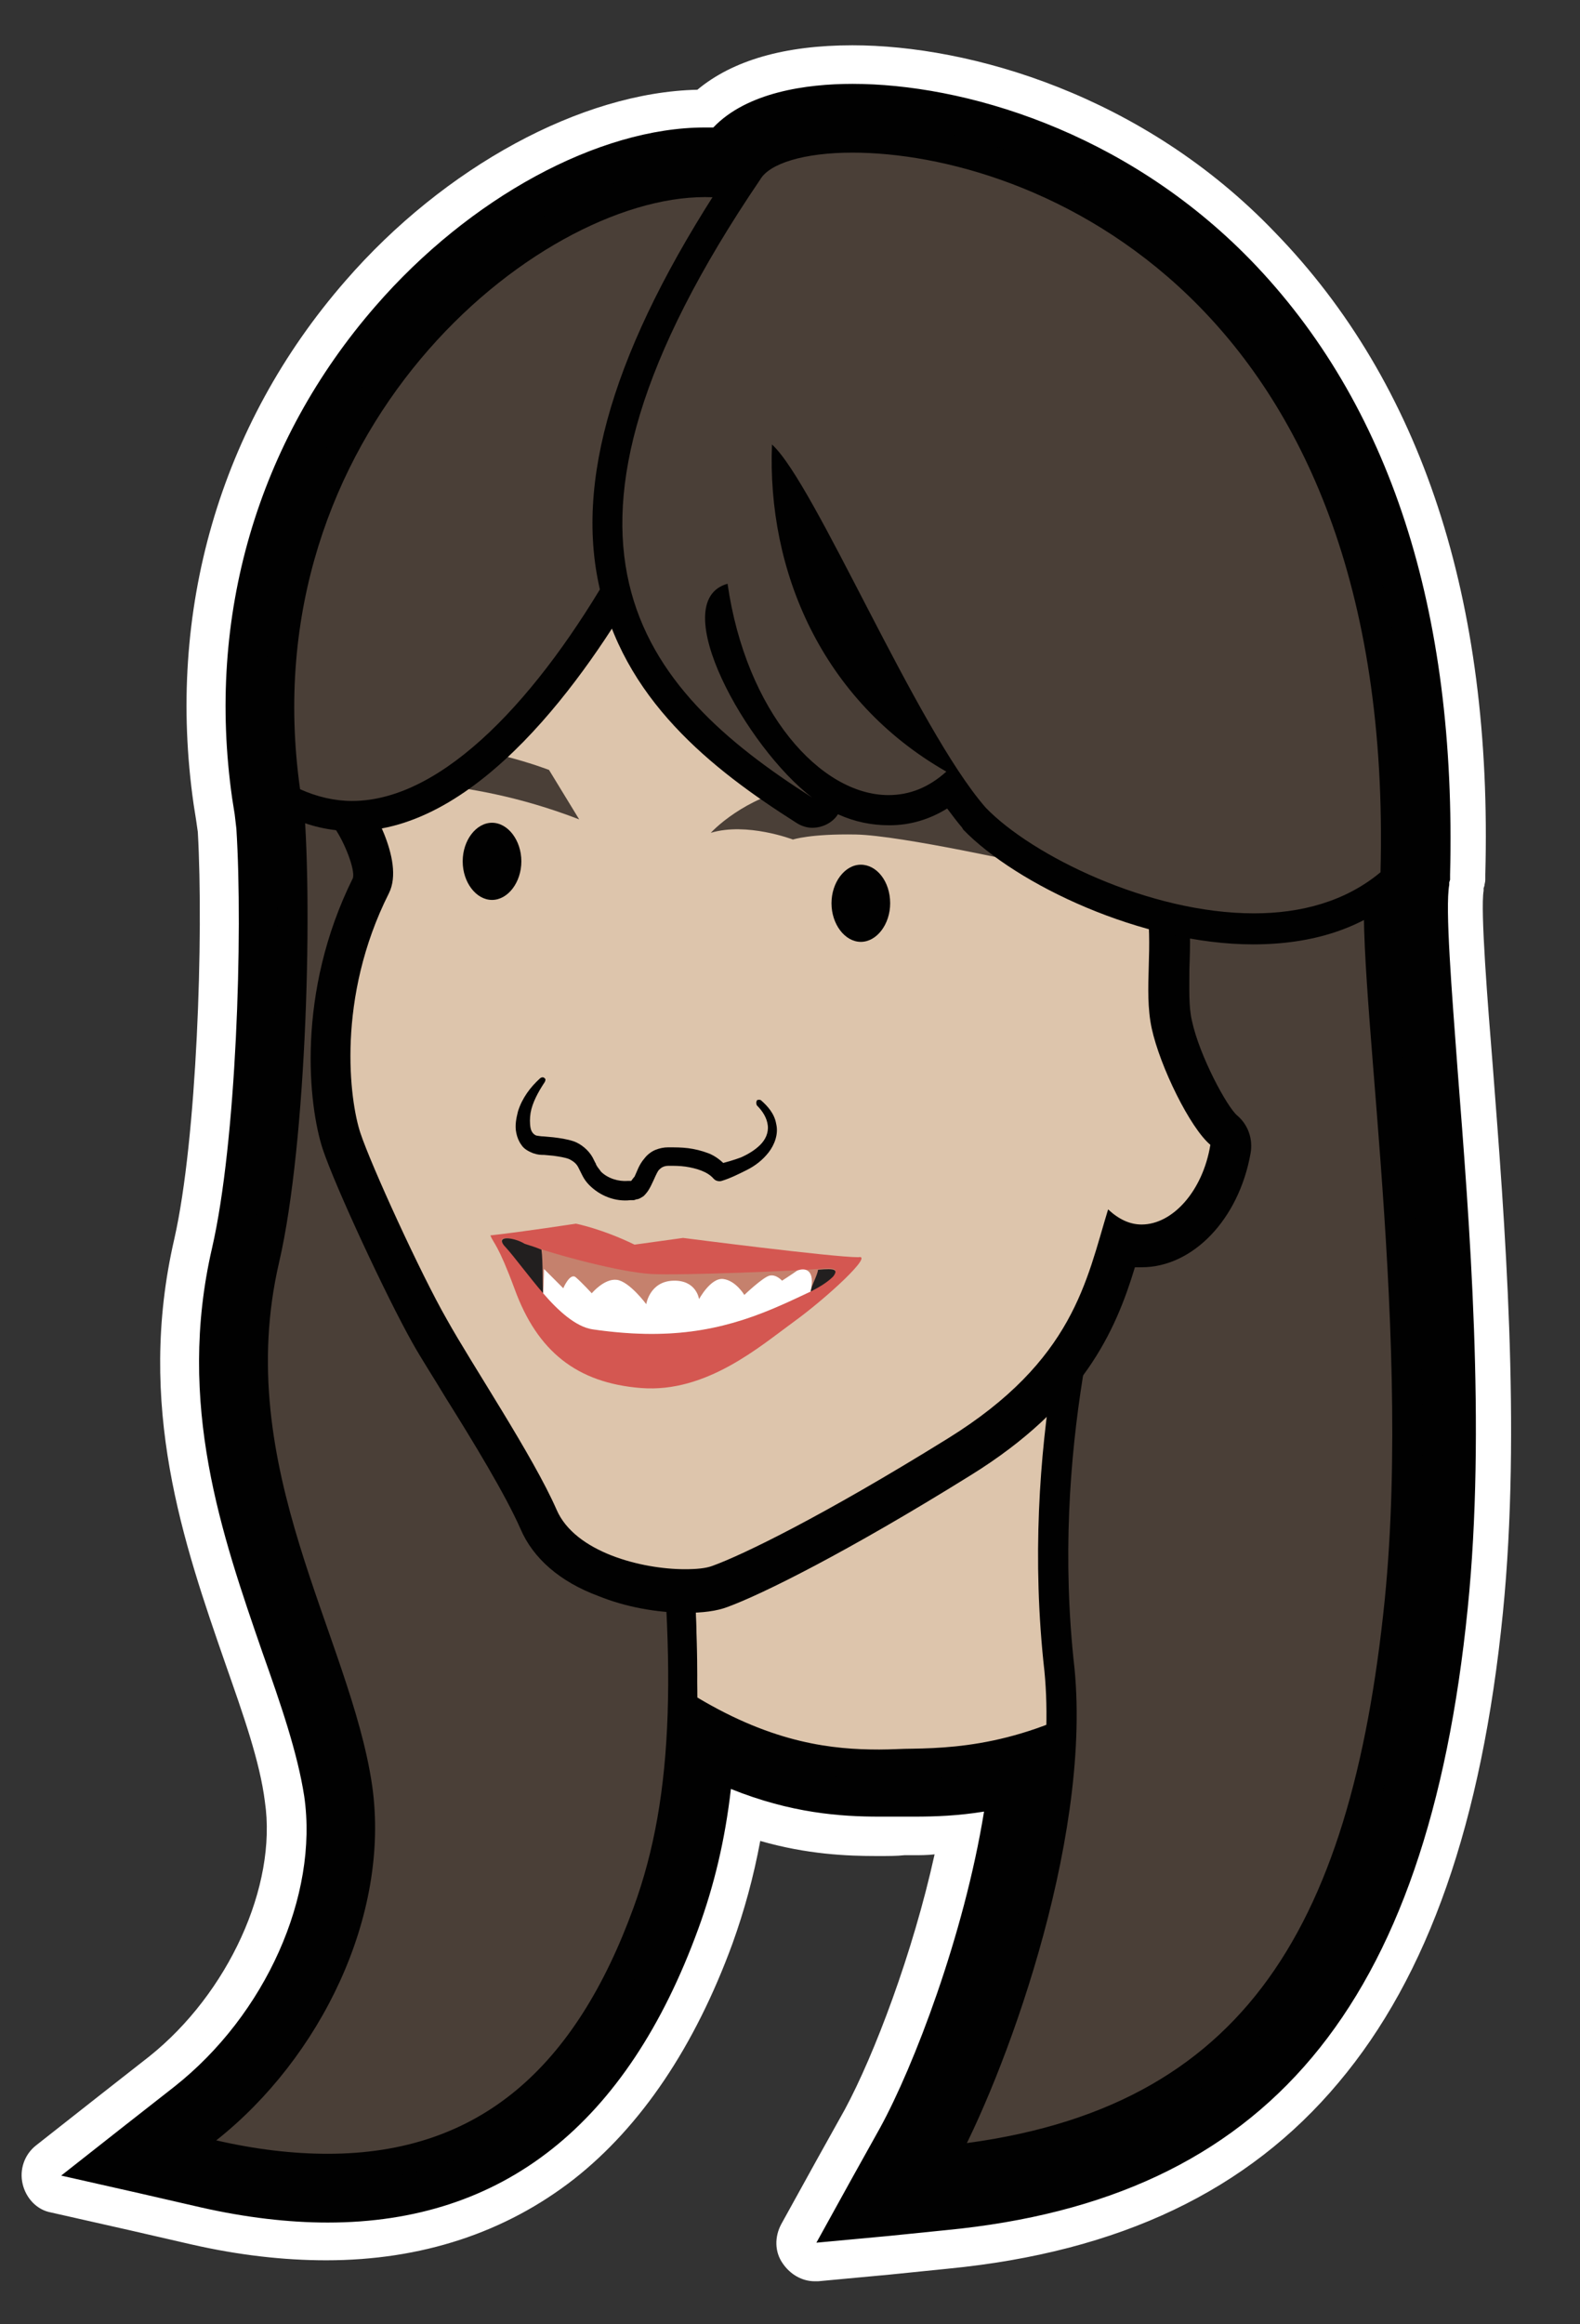
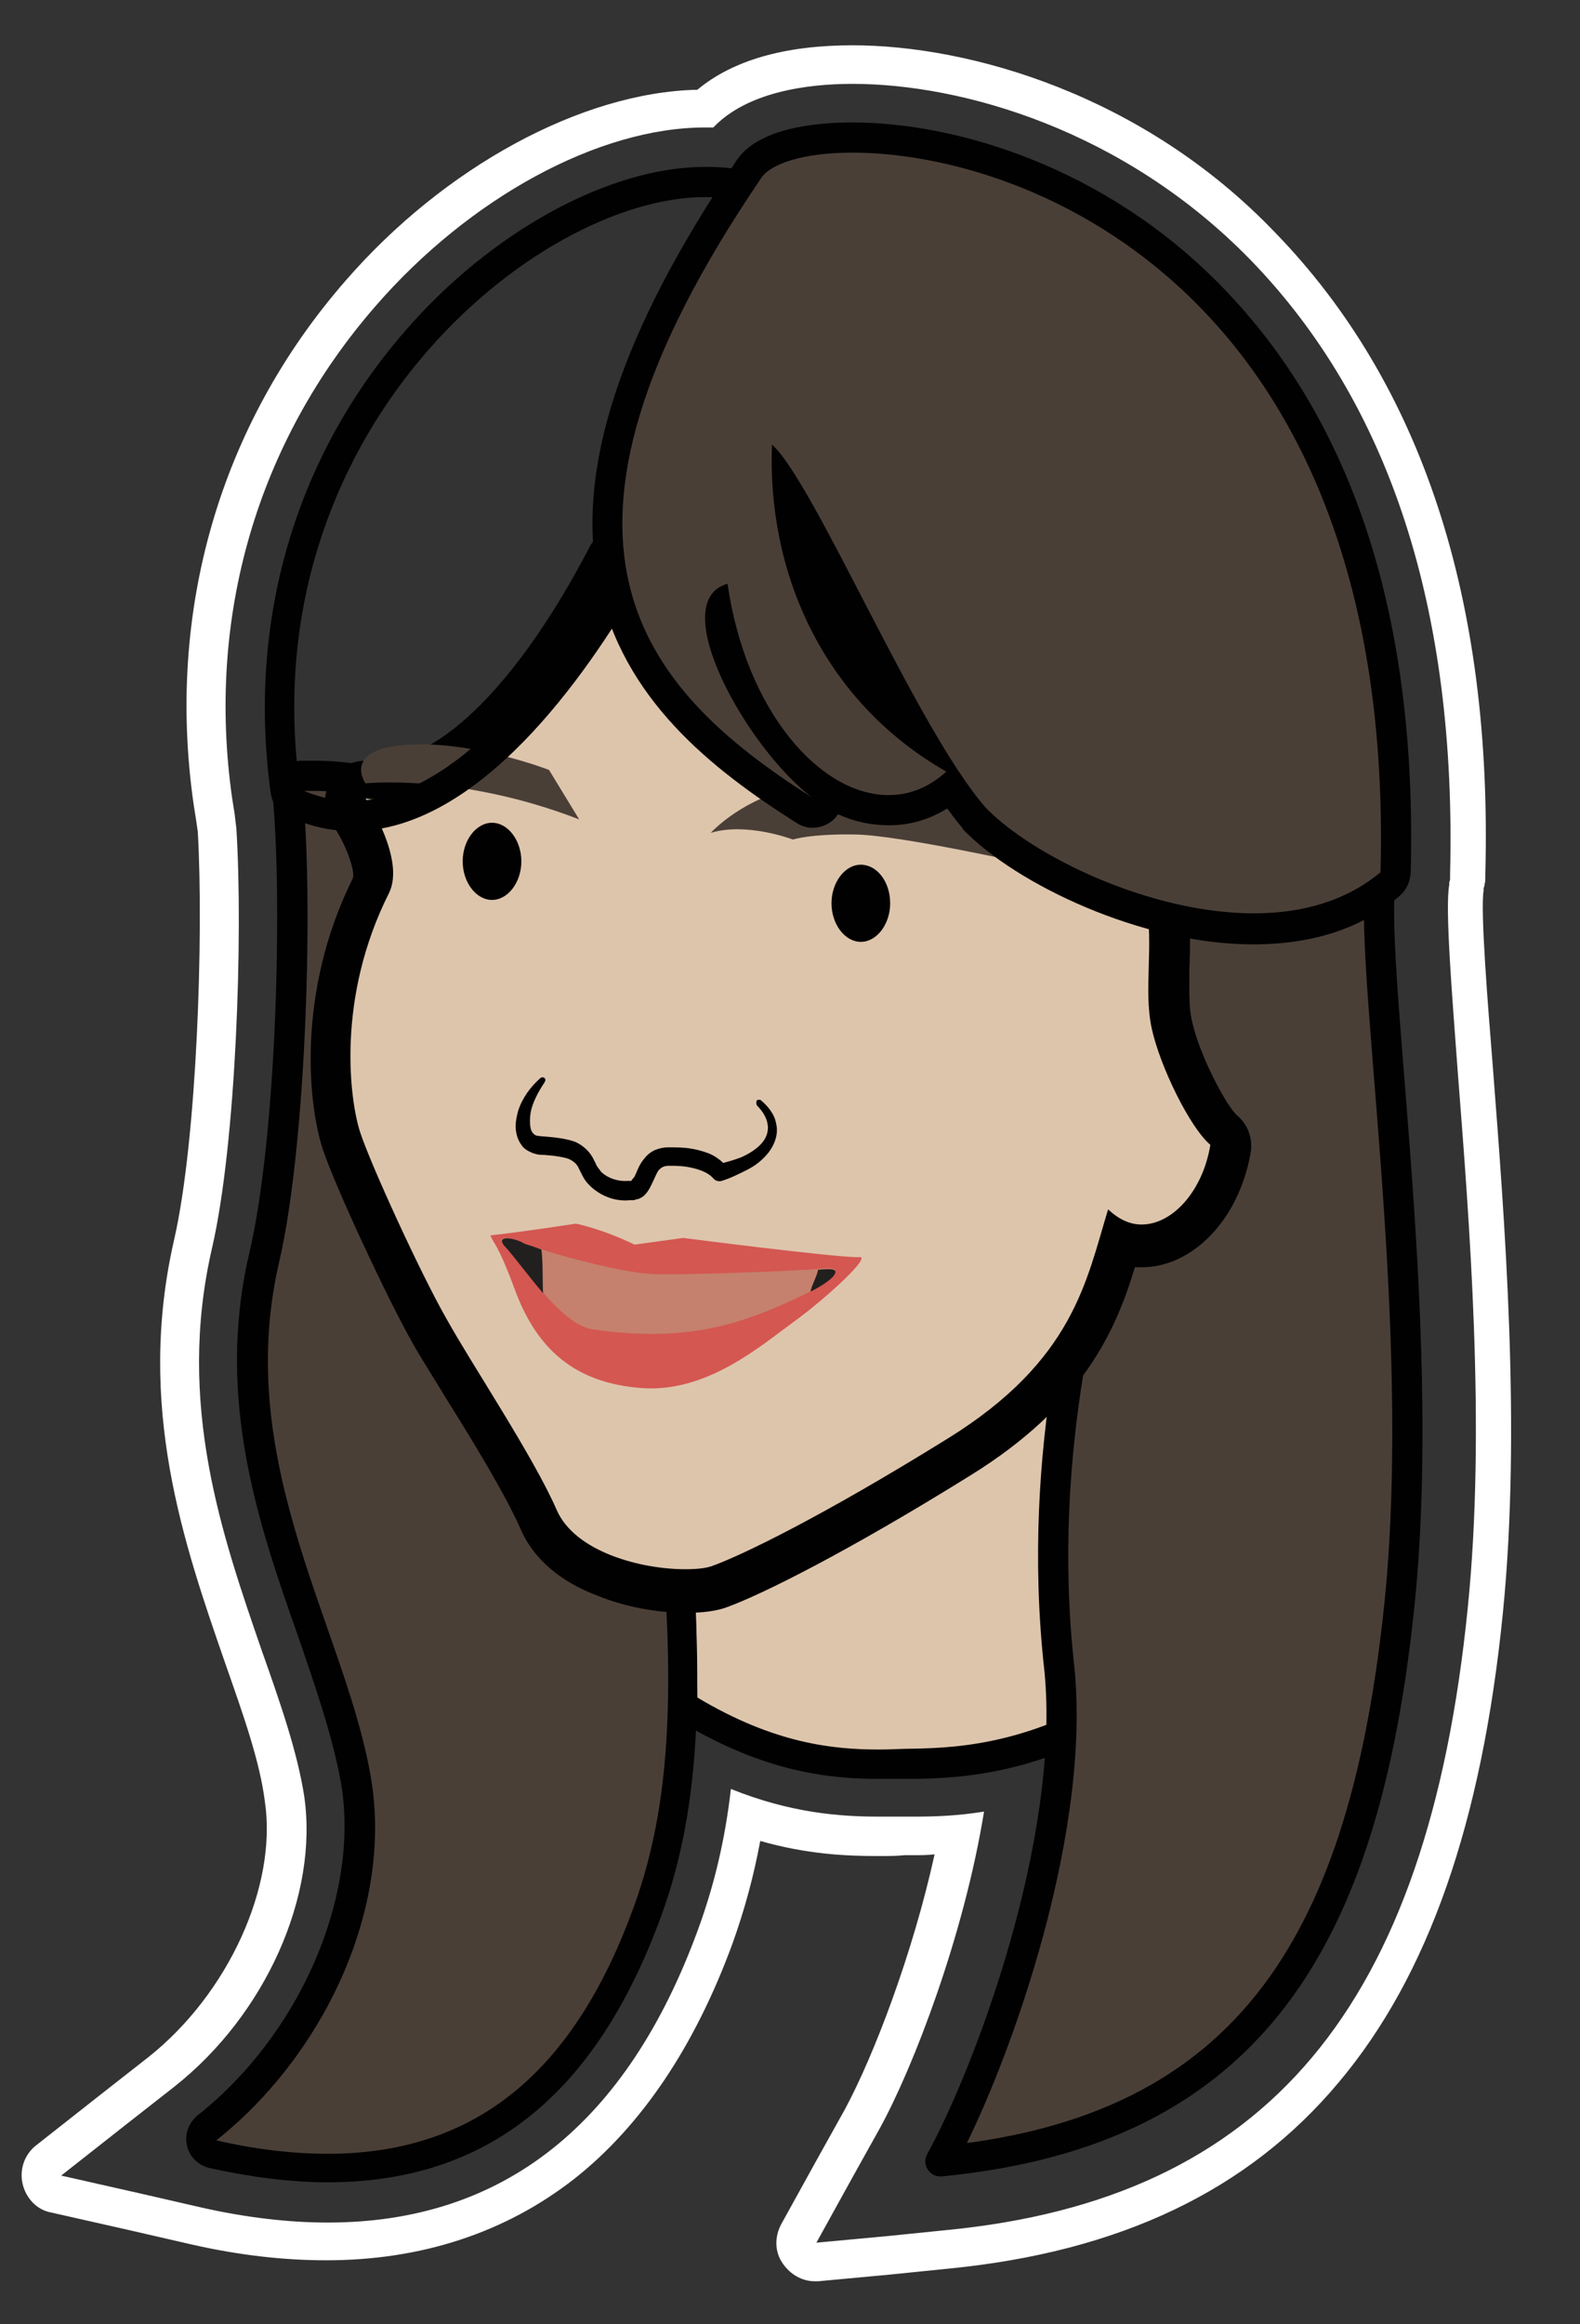
<svg xmlns="http://www.w3.org/2000/svg" id="Layer_1" x="0px" y="0px" viewBox="0 0 188.5 277.1" style="enable-background:new 0 0 188.5 277.1;" xml:space="preserve">
  <rect x="0" y="0" width="188.5" height="277.1" fill="#333333" stroke="none" />
  <style type="text/css"> .st0{fill:#010101;} .st1{fill:#FFFFFF;} .st2{fill:#DDC5AC;} .st3{fill:#4A3F37;stroke:#010101;stroke-width:3.604;stroke-linecap:round;stroke-linejoin:round;stroke-miterlimit:10;} .st4{fill:#4A3F37;} .st5{fill:#D45751;} .st6{fill:#C5816D;} .st7{fill:#221F1F;} .st8{fill:none;} </style>
  <g>
    <g>
-       <path class="st0" d="M97.4,269.8c-0.8,0-1.5-0.4-1.9-1c-0.5-0.7-0.5-1.6-0.1-2.4l7.6-13.7c3.9-7.1,9.1-21,11.6-34 c-2.1,0.2-3.9,0.3-5.4,0.3l-1.1,0c-1,0-2,0-3.1,0c-4,0-9.4-0.3-15.8-2.5c-0.8,5.1-2,9.8-3.6,14.3c-8.8,24.1-24.4,36.4-46.3,36.4 c-4.9,0-10.1-0.6-15.6-1.9l-16.7-3.8c-0.9-0.2-1.5-0.9-1.7-1.7c-0.2-0.9,0.1-1.8,0.8-2.3l13.5-10.7c10.2-8.1,16.3-21.5,14.7-32.5 c-0.7-5-2.7-10.7-4.8-16.8c-4.9-14.2-10.5-30.2-6.1-49.5c2.8-12.2,3.6-36.8,2.9-49.2l-0.5-3.4C22.3,73.2,28.5,51.7,43,35 c11.6-13.4,27.7-22,41.1-22c0,0,0,0,0.1,0c4.7-4.3,12.1-5.2,17.6-5.2c13.5,0,33.5,5.7,49.1,21.7c17.1,17.5,25.3,42.7,24.4,74.9 l0,0.6c0,0.1,0,0.2,0,0.3l-0.1,0.6c-0.5,2.5,0.4,13.1,1.1,21.5c1.5,18.1,3.4,42.9,1.2,64.7c-5,48.8-24.8,72.3-64.2,76.2l-15.6,1.5 C97.5,269.8,97.5,269.8,97.4,269.8z" />
      <path class="st1" d="M101.7,10c13.1,0,32.4,5.5,47.5,21c16.6,17.1,24.6,41.7,23.8,73.3l0,0.3l0,0.3l-0.1,0.3l0,0.3 c-0.5,2.8,0.3,12.6,1,22.1c1.4,18,3.4,42.7,1.2,64.2c-4.8,47.6-24,70.4-62.2,74.1l-6.9,0.7l-8.6,0.8l4.2-7.6l3.4-6.1 c4-7.3,10-22.9,12.4-37.7c-3.1,0.5-5.8,0.6-8.3,0.6l-1.1,0c-1,0-2,0-3.1,0c-4.6,0-10.5-0.4-17.7-3.3c-0.7,6.1-2,11.5-3.9,16.7 C74.8,253.3,60,265,39.1,265c-4.7,0-9.8-0.6-15.1-1.8l-7.4-1.7l-9.3-2.1l7.5-5.9l6-4.7c10.9-8.6,17.2-22.8,15.5-34.6 c-0.8-5.2-2.8-11-5-17.2c-4.8-13.9-10.3-29.6-6-48.2c2.9-12.6,3.7-37.4,2.9-50L28,97.1l-0.3-1.9c-3.1-21.7,3-42.5,17.1-58.7 C56,23.6,71.4,15.2,84.1,15.2c0.3,0,0.7,0,1,0C89.1,11,96.2,10,101.7,10 M101.7,5.4c-8.1,0-14.3,1.8-18.5,5.3 c-13.8,0.3-30.2,9.2-42,22.8c-15,17.2-21.4,39.4-18.1,62.4l0.3,1.9l0.2,1.4c0.7,12.3-0.1,36.6-2.8,48.5 c-4.6,19.9,1.1,36.3,6.1,50.7c2.1,6,4.1,11.6,4.7,16.4c1.5,10.1-4.4,22.9-13.8,30.4l-6,4.7l-7.5,5.9c-1.4,1.1-2,2.9-1.6,4.6 c0.4,1.7,1.7,3.1,3.4,3.4l9.3,2.1l7.4,1.7c5.7,1.3,11.1,1.9,16.1,1.9c11.4,0,21.4-3.3,29.6-9.7c8-6.3,14.4-15.8,18.9-28.1 c1.4-3.9,2.5-7.9,3.3-12.2c5.6,1.6,10.3,1.8,14,1.8c1.2,0,2.3,0,3.2-0.1l1.1,0c0.8,0,1.6,0,2.5-0.1c-2.6,11.8-7.2,23.9-10.7,30.4 l-3.4,6.1l-4.2,7.6c-0.8,1.5-0.8,3.3,0.2,4.7c0.9,1.3,2.3,2.1,3.8,2.1c0.1,0,0.3,0,0.4,0l8.6-0.8l6.9-0.7 c20.5-2,35.8-9.3,46.6-22.2c10.7-12.7,17.1-31,19.6-56c2.2-22,0.2-46.9-1.2-65.1c-0.6-7.4-1.5-18.7-1.1-21l0-0.3l0.1-0.3 c0-0.2,0.1-0.4,0.1-0.7l0-0.3l0-0.3c0.9-32.8-7.6-58.6-25.1-76.6C136.4,11.3,115.7,5.4,101.7,5.4L101.7,5.4z" />
    </g>
    <g>
      <g>
        <g>
          <path class="st2" d="M104.9,210.4c-5.8,0-13.1-0.8-22.6-6.5c-0.5-0.3-0.9-0.9-0.9-1.5L81,179.8c0-0.7,0.3-1.3,0.9-1.6l51.3-29.4 c0.3-0.2,0.6-0.2,0.9-0.2c0.3,0,0.6,0.1,0.9,0.2c0.6,0.3,0.9,0.9,0.9,1.5l1.5,49.6c0,0.6-0.3,1.2-0.8,1.5 c-11.1,7.5-19.9,8.6-27.7,8.8l-1.1,0C106.9,210.4,105.9,210.4,104.9,210.4z" />
          <path class="st0" d="M134.1,150.4l1.5,49.6c-11.6,7.8-20.7,8.4-26.7,8.5c-1.2,0-2.6,0.1-4,0.1c-5.5,0-12.5-0.7-21.7-6.2 l-0.4-22.6L134.1,150.4 M134.1,146.8c-0.6,0-1.2,0.2-1.8,0.5L81,176.6c-1.1,0.7-1.8,1.9-1.8,3.2l0.4,22.6c0,1.2,0.7,2.4,1.8,3 c9.9,5.9,17.5,6.7,23.6,6.7c1.1,0,2,0,3,0c0.4,0,0.7,0,1.1,0c5.1-0.1,15.6-0.3,28.7-9.1c1-0.7,1.6-1.9,1.6-3.1l-1.5-49.6 c0-1.3-0.7-2.4-1.8-3C135.3,146.9,134.7,146.8,134.1,146.8L134.1,146.8z" />
        </g>
        <path class="st3" d="M164.8,104c-0.3,0.5-28.1-6.1-27.1,2.6c1,8.8-1,18.8-5.7,36.9c-1.8,7-8.6,29-5.6,55.6 c2,20.5-8.5,48.3-14.2,58.6c37.1-3.6,50.7-26.5,54.8-66.8C170.4,156.8,163,113.9,164.8,104z" />
        <g>
          <path class="st4" d="M39.1,258.6c-4.2,0-8.8-0.6-13.7-1.7c-0.7-0.2-1.2-0.7-1.4-1.4c-0.2-0.7,0.1-1.4,0.6-1.8 c12.6-9.9,19.9-26.6,17.9-40.6c-0.8-5.8-3-11.9-5.2-18.4c-4.5-13.1-9.7-27.8-5.8-44.6c3.4-14.5,4-43.7,2.8-55.6 c-0.1-0.5,0.1-1,0.4-1.4c0.3-0.4,0.8-0.6,1.3-0.6c0.4,0,0.9,0,1.3,0c33.2,0,38.4,46.3,41.5,73.9c0.2,1.8,0.4,3.4,0.6,5 c3.2,27.6,2.6,43.4-2.2,56.5C69.7,248.6,57.2,258.6,39.1,258.6C39.1,258.6,39.1,258.6,39.1,258.6z" />
          <path class="st0" d="M37.4,94.3c33.6,0,37.2,51.4,40.3,77.4c3.1,26.3,2.8,42.3-2.1,55.7c-6.9,19-18.3,29.4-36.5,29.4 c-4.1,0-8.5-0.5-13.3-1.6c12.4-9.8,20.8-26.8,18.6-42.3c-2.6-17.8-16.8-37.9-11.1-62.4c3.3-14.2,4.1-43.6,2.8-56.2 C36.5,94.3,36.9,94.3,37.4,94.3 M37.4,90.7c-0.5,0-0.9,0-1.4,0c-1,0-1.9,0.5-2.6,1.2c-0.7,0.8-1,1.7-0.9,2.7 c1.2,11.8,0.6,40.7-2.8,55c-4,17.3,1.2,32.3,5.9,45.6c2.2,6.4,4.3,12.5,5.2,18.1c1.9,13.3-5.2,29.4-17.2,38.9 c-1.1,0.9-1.6,2.3-1.3,3.6c0.3,1.4,1.4,2.4,2.7,2.7c5,1.1,9.7,1.7,14.1,1.7c19,0,32-10.4,39.8-31.8c4.9-13.4,5.5-29.5,2.3-57.4 c-0.2-1.6-0.4-3.3-0.6-5c-1.5-13.5-3.6-32.1-9.4-47.2C64.1,100.2,52.7,90.7,37.4,90.7L37.4,90.7z" />
        </g>
        <g>
          <path class="st2" d="M81.8,189.7c-4.8,0-14.6-1.8-17.5-8.6c-1.9-4.2-5.9-10.7-9.1-15.9c-1.5-2.5-3-4.8-4-6.6 C48,153,42.1,140,40.8,136.1c-1.3-3.9-3.2-17,3.5-30.5c1.1-2.1-1.4-7.1-2.5-8.5c-0.4-0.4-0.6-0.9-0.6-1.5c0-0.7,0.2-1.3,0.7-1.8 c0.5-0.5,1.1-0.8,1.8-0.8c0.1,0,0.3,0,0.4,0c0.4,0,0.7,0.1,1.1,0.1c8.5,0,18.4-9.7,27.3-26.7c0.4-0.8,1.3-1.3,2.2-1.3 c0.2,0,0.3,0,0.5,0c1.1,0.2,1.9,1.1,2,2.1c0.7,6.7,3.5,11.5,7.5,15.6c-1.6-3.2-3.2-7.5-2.5-10.9c0.5-2.4,2-4.1,4.3-4.7 c0.2-0.1,0.4-0.1,0.6-0.1c0.5,0,0.9,0.1,1.3,0.4c0.6,0.4,1,1,1.1,1.7c1.6,11.1,8.5,23.1,16.8,23.1c0.8,0,1.5-0.1,2.3-0.4 C96,83.4,89.1,69.1,89.6,53c0-0.9,0.6-1.8,1.5-2.2c0.3-0.1,0.6-0.2,1-0.2c0.6,0,1.2,0.2,1.6,0.6c2.7,2.4,6.1,8.9,11.5,19.3 c4.7,9.1,10.1,19.4,14.2,24.2c3.2,3.3,10,7.7,18.1,10.3c0.9,0.3,1.5,1,1.6,1.9c0.5,3,0.5,5.8,0.4,8.5c-0.1,2.4-0.1,4.7,0.3,6.7 c1,4.4,4.4,11.1,6.2,12.6c0.6,0.6,0.9,1.4,0.8,2.2c-1.2,6.7-5.6,11.6-10.6,11.6c-0.9,0-1.7-0.2-2.5-0.5c-2.3,8-5.3,17-19.2,25.6 c-14.7,9.1-24.5,14-28.6,15.4C84.9,189.5,83.5,189.7,81.8,189.7z" />
          <g>
            <path class="st0" d="M92.1,53c5.2,4.6,17.3,33.8,25.5,43.3c3.7,3.8,11,8.4,19.1,11c1,5.5-0.3,10.6,0.7,15.3 c1,4.6,4.6,11.9,7,13.9c-0.9,5.5-4.5,9.5-8.2,9.5c-1.4,0-2.7-0.6-4-1.8c-2.6,8.5-4.1,18-19.1,27.3s-24.5,13.9-28.1,15.2 c-0.8,0.3-1.9,0.4-3.3,0.4c-5.1,0-13.1-2-15.3-7.1c-2.8-6.4-10.1-17.3-13.1-22.7c-3.1-5.4-9-18.3-10.3-22.2 c-1.3-3.9-2.9-16.1,3.4-28.6c2-4-2.6-11.1-2.8-11.3c0.5,0.1,1,0.1,1.5,0.1c10.8,0,21.4-12.7,29.5-28 C76.1,81.6,85.7,87.9,97,95.1c-7.7-5.9-17.5-23.5-10.1-25.5c2.2,15.3,11.1,25.2,19.2,25.2c2.4,0,4.8-0.9,6.9-2.8 C98,83.5,91.5,68,92.1,53 M43.6,95.4C43.6,95.4,43.6,95.4,43.6,95.4C43.6,95.4,43.6,95.4,43.6,95.4 C43.6,95.4,43.6,95.4,43.6,95.4 M92.1,48.2c-0.6,0-1.3,0.1-1.9,0.4c-1.7,0.7-2.9,2.4-3,4.3c-0.1,4.1,0.2,8.1,0.9,12 c-0.4-0.1-0.8-0.2-1.2-0.2c-0.4,0-0.9,0.1-1.3,0.2c-2.7,0.8-4.8,2.6-5.7,5.3c-0.2-1-0.4-2-0.5-3.1c-0.2-2.1-1.8-3.9-3.9-4.3 c-0.3-0.1-0.6-0.1-0.9-0.1c-1.8,0-3.5,1-4.3,2.6c-8.3,15.9-17.7,25.4-25.2,25.4c-0.3,0-0.5,0-0.8,0c-0.2,0-0.5,0-0.7,0 c-1.3,0-2.6,0.5-3.5,1.5c-0.9,1-1.4,2.3-1.3,3.6c0.1,1.1,0.5,2.1,1.1,2.9c1.2,1.7,2.5,5,2.2,6c-6.8,13.7-5.3,27.1-3.6,32.3 c1.5,4.5,7.6,17.6,10.7,23.1c1,1.8,2.5,4.1,4,6.6c3.2,5.1,7.1,11.5,8.9,15.6c1.5,3.5,4.7,6.3,9.3,8c3.2,1.3,7,2,10.5,2 c1.9,0,3.6-0.2,4.9-0.7c4.1-1.5,14.2-6.5,29-15.7c13.4-8.3,17.3-17.2,19.6-24.8c0.3,0,0.6,0,0.8,0c6.1,0,11.6-5.7,13-13.6 c0.3-1.7-0.3-3.4-1.6-4.5c-1.2-1-4.5-7.1-5.4-11.3c-0.4-1.7-0.3-3.8-0.3-6.2c0.1-2.7,0.2-5.7-0.4-9c-0.3-1.8-1.6-3.2-3.3-3.8 c-7.7-2.5-14-6.6-17-9.7c-3.9-4.6-9.2-14.7-13.8-23.7c-5.7-11-9.1-17.3-12-20C94.4,48.6,93.2,48.2,92.1,48.2L92.1,48.2z" />
          </g>
        </g>
        <path class="st0" d="M62.2,102.7c0,2.5-1.6,4.6-3.5,4.6s-3.5-2.1-3.5-4.6c0-2.5,1.6-4.6,3.5-4.6C60.6,98.1,62.2,100.2,62.2,102.7 z" />
        <path class="st0" d="M106.2,107.7c0,2.5-1.6,4.6-3.5,4.6c-1.9,0-3.5-2.1-3.5-4.6c0-2.5,1.6-4.6,3.5-4.6 C104.6,103.1,106.2,105.1,106.2,107.7z" />
        <g>
          <path class="st0" d="M65,129c-0.8,1.2-1.5,2.5-1.7,3.7c-0.1,0.6-0.1,1.3,0,1.8c0.1,0.5,0.4,0.8,0.7,0.9c0.1,0,0.5,0.1,0.9,0.1 l1.1,0.1c0.8,0.1,1.6,0.2,2.5,0.5c0.8,0.3,1.7,1,2.2,1.9l0.3,0.6c0.1,0.1,0.1,0.3,0.2,0.4c0.1,0.2,0.3,0.4,0.5,0.7 c0.8,0.8,2.1,1.2,3.2,1.1c0.1,0,0.1,0,0.2,0c0.1,0,0.1,0,0.1,0c0,0,0.1,0,0.1,0c0.1-0.1,0.2-0.3,0.4-0.5 c0.3-0.6,0.5-1.4,1.2-2.2c0.3-0.4,0.8-0.8,1.3-1c0.5-0.2,1-0.3,1.5-0.3c0.9,0,1.6,0,2.4,0.1c0.8,0.1,1.6,0.3,2.4,0.6 c0.8,0.3,1.6,0.9,2.2,1.6l0,0l-1-0.3c0.9-0.2,1.9-0.5,2.7-0.8c0.9-0.4,1.7-0.9,2.3-1.5c0.6-0.6,1-1.4,0.9-2.3 c-0.1-0.9-0.6-1.7-1.3-2.4l0,0c-0.1-0.2-0.1-0.4,0-0.6c0.1-0.1,0.4-0.1,0.5,0c0.8,0.7,1.6,1.6,1.8,2.8c0.3,1.2-0.2,2.5-0.9,3.4 c-0.7,0.9-1.6,1.6-2.6,2.1c-1,0.5-2,1-3,1.3c-0.3,0.1-0.7,0-0.9-0.2l-0.1-0.1l0,0c-0.7-0.8-2-1.2-3.3-1.4 c-0.7-0.1-1.4-0.1-2-0.1c-0.6,0-0.9,0.2-1.2,0.5c-0.3,0.4-0.5,1-0.9,1.8c-0.2,0.4-0.4,0.8-0.9,1.3c-0.3,0.2-0.6,0.4-0.9,0.4 c-0.2,0.1-0.3,0.1-0.4,0.1c-0.1,0-0.2,0-0.3,0c-1.8,0.2-3.6-0.5-4.9-1.8c-0.3-0.3-0.6-0.7-0.8-1.1c-0.1-0.2-0.2-0.4-0.3-0.6 l-0.2-0.4c-0.2-0.4-0.5-0.7-1.1-1c-0.5-0.2-1.2-0.3-1.9-0.4l-1.1-0.1c-0.4,0-0.7,0-1.3-0.2c-0.5-0.2-1.1-0.5-1.4-1 c-0.3-0.4-0.5-0.9-0.6-1.4c-0.2-0.9,0-1.8,0.2-2.6c0.5-1.6,1.5-2.9,2.6-3.9c0.2-0.2,0.5-0.2,0.6,0C65.1,128.6,65.1,128.8,65,129 L65,129z" />
        </g>
        <path class="st5" d="M75.7,148.4l5.8-0.8c0,0,17.8,2.3,20.9,2.3c1.9-0.4-3.7,4.8-7.7,7.7s-10.4,8.5-18.2,7.9 c-7.7-0.6-12.4-4.4-15.1-11.8c-2-5.4-2.5-5.4-2.9-6.4c3.7-0.4,10.2-1.4,10.2-1.4S71.8,146.5,75.7,148.4z" />
        <path class="st6" d="M62.6,148.3c-1.4-0.8-3.9-1.2-2.2,0.5c2.1,2.1,6.4,9.1,10.3,9.7c9,1.3,15.2,0.2,21.6-2.5 c4.7-2,6.5-3.1,7.1-3.9c0.6-0.8,0.3-1-1.8-0.8c-2.1,0.2-16.4,0.8-19.9,0.6C74.1,151.7,66.5,149.7,62.6,148.3z" />
        <path class="st7" d="M64.8,154.2c-1.8-2.1-3.4-4.3-4.4-5.4c-1.6-1.6,0.9-1.3,2.2-0.5c0.6,0.2,1.3,0.4,2,0.7 C64.8,150.5,64.7,153.3,64.8,154.2z" />
        <path class="st7" d="M96.7,154c1.6-0.8,2.3-1.4,2.7-1.8c0.6-0.8,0.3-1-1.8-0.8C97.5,152.1,96.8,153.3,96.7,154z" />
-         <path class="st1" d="M96.7,154c-1.1,0.5-2.5,1.2-4.4,2c-6.4,2.7-12.6,3.8-21.6,2.5c-2-0.3-4.1-2.2-5.9-4.3c0,0,0.1-2.1,0.1-2.9 c1.2,1.2,2.3,2.3,2.3,2.3s0.8-1.9,1.5-1.3s1.9,1.9,1.9,1.9s1.5-1.8,3-1.6s3.5,2.9,3.5,2.9s0.4-2.7,3.2-2.8s3.1,2.2,3.1,2.2 s1.4-2.6,2.9-2.4c1.5,0.2,2.5,1.9,2.5,1.9s2.2-2.1,3-2.3c0.8-0.2,1.5,0.6,1.5,0.6s1.1-0.7,1.8-1.2 C96.1,151.1,97.3,151.4,96.7,154z" />
        <g>
          <path class="st4" d="M69.1,97.7l-3.6-5.9c0,0-9-3.5-16.9-3s-5,4.6-5,4.6S54.9,92.2,69.1,97.7z" />
        </g>
        <g>
          <path class="st4" d="M84.8,99.3c1.4-1.5,6.1-5.3,12-5.5c5.9-0.3,24.8,3.6,27.7,4.8c3,1.2,2.4,3.4,2.4,3.4l-3.4,1.2 c0,0-16-3.6-21.4-3.7c-5.4-0.1-7.5,0.6-7.5,0.6S89.1,98,84.8,99.3z" />
        </g>
        <g>
-           <path class="st4" d="M42,97.3c-2.4,0-4.8-0.5-7-1.6c-0.5-0.3-0.9-0.8-1-1.4c-2.8-19.8,2.7-38.9,15.6-53.6 c10-11.5,23.6-19,34.5-19c1.6,0,3.1,0.2,4.5,0.5c0.8,0.2,1.4,0.9,1.4,1.8c-0.2,10.9-6.5,29.2-15.2,44.5 C68.6,79.2,56.2,97.3,42,97.3z" />
          <path class="st0" d="M84.1,23.5c1.4,0,2.8,0.1,4.1,0.4C87.7,44.9,64,95.5,42,95.5c-2.1,0-4.2-0.5-6.2-1.4 C29.8,51.5,64,23.5,84.1,23.5 M84.1,19.9C84.1,19.9,84.1,19.9,84.1,19.9c-11.4,0-25.5,7.7-35.8,19.6 c-13.2,15.2-18.8,34.7-16,55.1c0.2,1.2,0.9,2.2,2,2.7c2.5,1.2,5.1,1.8,7.8,1.8c15,0,27.9-18.6,34.3-29.7 C85.2,53.8,91.5,35.2,91.8,24c0-1.7-1.1-3.2-2.8-3.6C87.5,20,85.8,19.9,84.1,19.9L84.1,19.9z" />
        </g>
        <g>
          <path class="st4" d="M149.6,110.7c-12.7,0-27.2-6.8-33.3-13.1c0,0,0,0-0.1-0.1c-0.9-1-1.8-2.3-2.8-3.6c-2.2,1.7-4.7,2.7-7.4,2.7 c-2.6,0-5.1-0.8-7.5-2.3c0.3,0.6,0.2,1.3-0.1,1.8c-0.3,0.5-0.9,0.8-1.5,0.8c-0.3,0-0.7-0.1-1-0.3c-9.8-6.2-20.1-14.3-22.8-27.4 c-2.7-13,2.6-28.9,16.1-48.8c2.1-3.6,9.4-3.9,12.5-3.9c11.8,0,29.2,5,42.9,19c15.4,15.8,22.8,38.9,22,68.6c0,0.5-0.2,1-0.6,1.3 C161.7,108.9,156.3,110.7,149.6,110.7C149.6,110.7,149.6,110.7,149.6,110.7z M94,58.8c1,11.8,6.6,22.1,15.6,28.8 c-2.7-4.7-5.5-10.1-8.1-15.1C98.8,67.5,96.2,62.3,94,58.8z M86.1,74.9c0.2,1.3,0.7,2.9,1.4,4.6C87,78,86.5,76.5,86.1,74.9z" />
          <path class="st0" d="M101.7,18.2c21.2,0,64.8,17,63,85.8c-4.2,3.5-9.5,4.9-15.1,4.9c-12.5,0-26.5-6.9-32-12.6 c-8.3-9.5-20.4-38.7-25.5-43.3C91.5,68,98,83.5,112.9,92c-2.1,1.9-4.4,2.8-6.9,2.8c-8.1,0-17-9.9-19.2-25.2 c-7.5,2.1,2.3,19.6,10.1,25.5c-20.6-13.1-35.6-30.4-6.2-73.7C91.8,19.5,95.9,18.2,101.7,18.2 M101.7,14.6v3.6V14.6 c-4.2,0-11.5,0.6-14,4.8C74,39.7,68.6,56.1,71.4,69.5C74.2,83.3,84.9,91.7,95,98.1c0.6,0.4,1.3,0.6,1.9,0.6c1.1,0,2.3-0.5,3-1.5 c0,0,0-0.1,0.1-0.1c2,0.9,4,1.3,6.1,1.3c2.5,0,4.8-0.7,6.9-2c0.6,0.8,1.2,1.6,1.8,2.3c0,0.1,0.1,0.1,0.1,0.2 c6.4,6.6,21.4,13.7,34.6,13.7c7.1,0,13-1.9,17.5-5.8c0.8-0.7,1.2-1.6,1.3-2.7c0.8-30.3-6.8-53.8-22.5-69.9 C131.8,19.8,113.9,14.6,101.7,14.6L101.7,14.6z" />
        </g>
        <path class="st8" d="M103.8,141c1.5,1.3,3.1,2.7,3.9,4.8c0.4,1,0.5,2.2,0.2,3.3c-0.3,1.1-0.9,2-1.6,2.7c-0.2,0.2-0.5,0.2-0.8,0 c-0.2-0.2-0.2-0.5-0.1-0.7l0,0c0.5-0.7,0.9-1.5,1-2.3c0.1-0.8-0.1-1.6-0.4-2.3c-0.8-1.4-2.2-2.6-3.7-3.5l0,0 c-0.6-0.4-0.7-1.1-0.4-1.7c0.4-0.6,1.1-0.7,1.7-0.4C103.8,141,103.8,141,103.8,141z" />
        <path class="st8" d="M58.4,137.3c-1.5,1.4-2.9,2.4-3.4,4.1c-0.6,1.6-0.4,3.5,0,5.4c0,0.2-0.1,0.3-0.2,0.4c-0.2,0-0.3-0.1-0.4-0.2 c-0.7-1.8-1.3-3.8-0.9-6c0.2-1.1,0.7-2.1,1.3-2.9c0.6-0.9,1.3-1.6,1.8-2.3c0.4-0.5,1.2-0.6,1.7-0.2c0.5,0.4,0.6,1.2,0.2,1.7 C58.5,137.2,58.4,137.2,58.4,137.3z" />
      </g>
    </g>
  </g>
</svg>